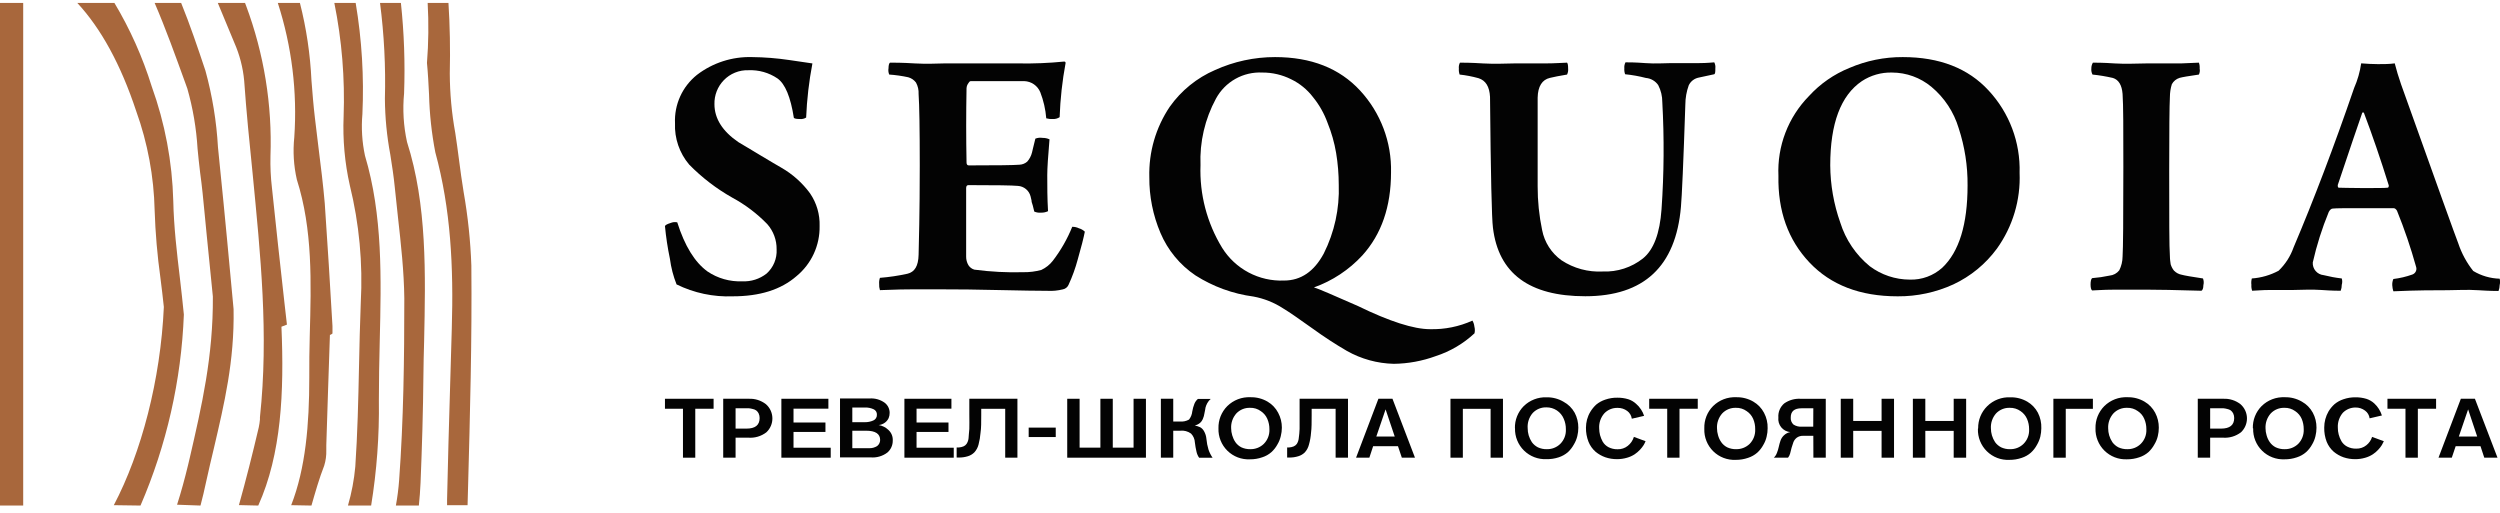
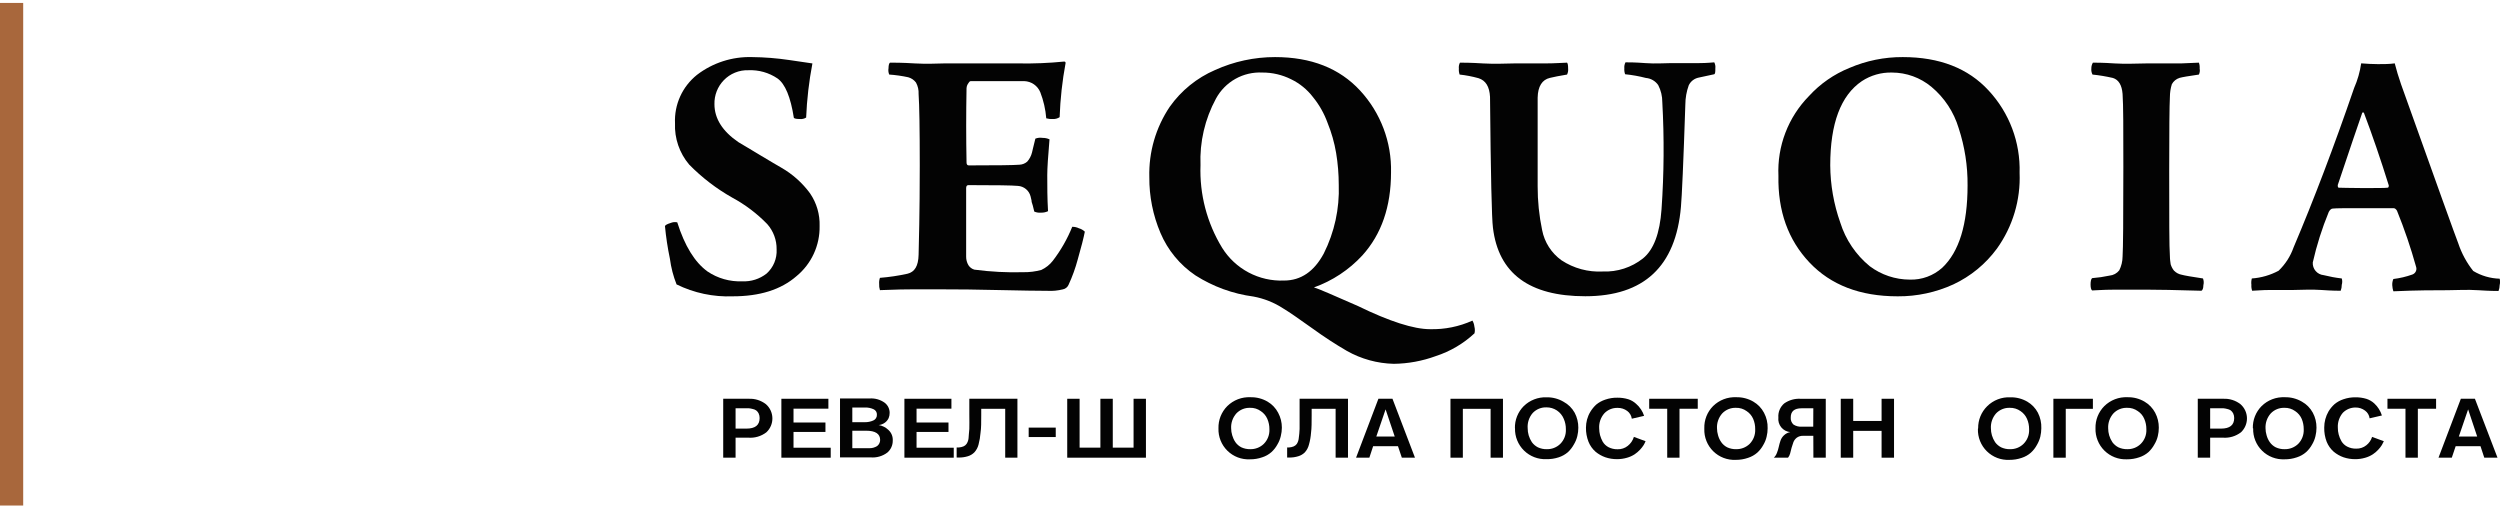
<svg xmlns="http://www.w3.org/2000/svg" width="229" height="47" viewBox="0 0 229 47" fill="none">
  <g clip-path="url(#clip0_962_5905)">
-     <path fill-rule="evenodd" clip-rule="evenodd" d="M12.869 46.309C15.261 40.773 16.608 34.841 16.842 28.814C16.736 27.71 16.608 26.605 16.481 25.493C16.198 23.127 15.921 20.754 15.872 18.41C15.78 14.828 15.112 11.284 13.896 7.913C13.065 5.239 11.919 2.674 10.482 0.271L7.082 0.271C9.242 2.601 11.056 5.888 12.479 10.187C13.527 13.103 14.096 16.169 14.165 19.267C14.232 21.341 14.41 23.409 14.696 25.464C14.809 26.35 14.916 27.235 15.008 28.12C14.71 34.785 12.947 41.486 10.425 46.274L12.869 46.309ZM18.365 46.309C18.549 45.601 18.726 44.892 18.889 44.099C19.116 43.058 19.357 42.045 19.597 41.039C20.539 36.988 21.481 33.093 21.396 28.319C20.993 23.991 20.596 19.664 20.157 15.4C20.095 14.767 20.032 14.13 19.966 13.487C19.832 11.116 19.448 8.766 18.818 6.476C18.11 4.351 17.402 2.261 16.594 0.271H14.165C15.171 2.601 16.077 5.123 16.998 7.665L17.161 8.119C17.671 9.911 17.984 11.754 18.096 13.615C18.167 14.323 18.237 15.081 18.329 15.789C18.506 17.057 18.627 18.325 18.747 19.593C18.804 20.23 18.868 20.868 18.931 21.498C19.031 22.447 19.123 23.403 19.215 24.331C19.307 25.28 19.399 26.229 19.498 27.164C19.534 32.646 18.485 37.158 17.373 41.981L17.232 42.576C16.92 43.865 16.587 45.084 16.219 46.231L18.365 46.309ZM23.656 46.309C25.78 41.592 26.035 35.911 25.78 29.927L26.283 29.735C26.213 29.091 26.135 28.453 26.064 27.816C25.667 24.274 25.278 20.733 24.909 17.192C24.796 16.233 24.751 15.267 24.775 14.302C24.943 9.603 24.182 4.917 22.537 0.512L22.445 0.271H19.951C20.461 1.485 20.967 2.7 21.467 3.919C21.953 5.022 22.257 6.196 22.367 7.396C22.565 10.229 22.855 13.112 23.146 15.959C23.854 23.29 24.626 30.621 23.811 38.221C23.808 38.289 23.808 38.357 23.811 38.426C23.789 38.664 23.754 38.9 23.705 39.134C23.132 41.585 22.529 43.972 21.885 46.267L23.656 46.309ZM28.529 46.309C28.89 45.055 29.237 43.83 29.697 42.654C29.839 42.196 29.904 41.717 29.889 41.238C29.889 41.082 29.889 40.926 29.889 40.777C29.941 39.106 29.995 37.422 30.051 35.727C30.115 34.042 30.172 32.349 30.221 30.677C30.282 30.666 30.338 30.64 30.384 30.599L30.455 30.55V29.87C30.236 26.13 30.009 22.341 29.747 18.615C29.598 16.894 29.386 15.209 29.173 13.509C29.06 12.616 28.954 11.717 28.847 10.81C28.713 9.691 28.621 8.53 28.529 7.361C28.418 4.968 28.064 2.592 27.473 0.271L25.448 0.271C26.731 4.241 27.243 8.419 26.956 12.581C26.822 13.874 26.901 15.181 27.19 16.448C28.649 21.016 28.507 25.868 28.373 30.748C28.33 32.037 28.33 33.326 28.33 34.615C28.33 38.865 27.997 42.888 26.673 46.274L28.529 46.309ZM33.996 46.309C34.513 43.127 34.75 39.907 34.705 36.684C34.705 34.892 34.74 33.093 34.783 31.301C34.924 25.486 35.066 19.72 33.43 14.252C33.164 13.003 33.085 11.721 33.196 10.449C33.352 7.044 33.145 3.632 32.58 0.271H30.625C31.317 3.694 31.602 7.186 31.475 10.676C31.388 12.79 31.578 14.907 32.042 16.972C32.906 20.489 33.245 24.115 33.047 27.731C32.969 29.686 32.927 31.641 32.885 33.588C32.821 36.669 32.75 39.736 32.545 42.746C32.436 43.953 32.21 45.146 31.872 46.309H33.996ZM38.367 46.309C38.437 45.601 38.494 44.942 38.522 44.227C38.657 40.947 38.756 37.668 38.785 34.389C38.785 33.369 38.827 32.349 38.848 31.329C38.983 25.054 39.124 18.764 37.283 13.006C36.962 11.544 36.871 10.041 37.014 8.551C37.114 5.787 37.017 3.021 36.723 0.271L34.811 0.271C35.186 3.178 35.336 6.109 35.257 9.039C35.269 10.76 35.435 12.476 35.753 14.167C35.909 15.159 36.065 16.158 36.164 17.171C36.263 18.183 36.355 18.998 36.454 19.904C36.73 22.383 37.007 24.862 37.035 27.334C37.035 32.908 36.964 38.483 36.56 43.993C36.502 44.77 36.403 45.543 36.263 46.309H38.367ZM41.079 0.271H39.174C39.276 2.1 39.255 3.934 39.11 5.76C39.202 6.702 39.252 7.687 39.301 8.664C39.345 10.441 39.537 12.21 39.875 13.955C41.292 19.14 41.554 24.452 41.384 30.089C41.27 33.56 41.193 37.101 41.079 40.6C41.037 42.321 41.001 44.042 40.952 45.764C40.952 45.934 40.952 46.104 40.952 46.274H42.829L42.871 44.751C43.055 37.973 43.24 31.152 43.176 24.324C43.097 22.065 42.86 19.814 42.468 17.588C42.312 16.597 42.163 15.605 42.043 14.621C41.943 13.806 41.823 12.992 41.703 12.177C41.377 10.384 41.209 8.567 41.2 6.745C41.252 4.521 41.212 2.363 41.079 0.271Z" fill="#A8673C" />
    <path d="M2.125 0.271H0V46.309H2.125V0.271Z" fill="#A8673C" />
    <path d="M216.525 10.307H216.391C215.961 11.535 215.21 13.75 214.138 16.951C214.138 17.064 214.138 17.149 214.209 17.192C214.457 17.192 215.194 17.227 216.426 17.227C217.658 17.227 218.48 17.227 218.707 17.192C218.777 17.192 218.813 17.121 218.813 16.986C218.062 14.578 217.299 12.352 216.525 10.307ZM206.269 25.507C207.127 25.447 207.962 25.205 208.72 24.799C209.336 24.207 209.804 23.479 210.087 22.674C211.947 18.292 213.798 13.419 215.64 8.055C215.956 7.337 216.173 6.579 216.284 5.803C216.83 5.845 217.347 5.874 217.821 5.874C218.296 5.874 218.898 5.874 219.358 5.803C219.514 6.419 219.705 7.049 219.932 7.708C223.204 16.868 224.954 21.732 225.18 22.299C225.485 23.212 225.948 24.066 226.547 24.82C227.28 25.261 228.114 25.505 228.97 25.528C229.017 25.719 229.017 25.918 228.97 26.109C228.969 26.296 228.933 26.481 228.863 26.654C228.679 26.654 228.07 26.654 227.022 26.584C225.973 26.513 225.024 26.584 224.189 26.584C223.055 26.584 221.391 26.584 219.231 26.683C219.175 26.506 219.142 26.323 219.132 26.137C219.119 25.939 219.153 25.74 219.231 25.557C219.825 25.485 220.409 25.347 220.973 25.146C221.111 25.096 221.225 24.994 221.288 24.861C221.352 24.729 221.361 24.576 221.313 24.438C220.828 22.694 220.244 20.979 219.564 19.302C219.472 19.147 219.365 19.069 219.252 19.069H216.419C214.896 19.069 213.989 19.069 213.692 19.104C213.557 19.104 213.43 19.203 213.317 19.409C212.699 20.909 212.209 22.459 211.85 24.041C211.833 24.325 211.926 24.606 212.111 24.822C212.296 25.039 212.558 25.175 212.842 25.202C213.39 25.34 213.946 25.442 214.506 25.507C214.562 25.697 214.562 25.898 214.506 26.088C214.507 26.274 214.473 26.459 214.407 26.633C214.202 26.633 213.614 26.633 212.637 26.562C211.659 26.491 210.831 26.562 210.08 26.562C209.556 26.562 208.862 26.562 207.997 26.562C207.133 26.562 206.581 26.633 206.298 26.633C206.236 26.458 206.212 26.273 206.227 26.088C206.202 25.893 206.216 25.696 206.269 25.507Z" fill="#030303" />
    <path d="M191.673 6.83C191.585 6.662 191.548 6.472 191.567 6.284C191.562 6.093 191.611 5.904 191.709 5.739C191.978 5.739 192.651 5.739 193.713 5.81C194.775 5.88 195.725 5.81 196.546 5.81C197.658 5.81 198.728 5.81 199.748 5.81L201.419 5.739C201.481 5.913 201.505 6.099 201.49 6.284C201.527 6.469 201.502 6.661 201.419 6.83C200.463 6.964 199.875 7.07 199.648 7.134C199.345 7.227 199.09 7.436 198.94 7.715C198.824 8.091 198.765 8.483 198.763 8.876C198.721 9.646 198.699 11.884 198.699 15.591C198.699 19.996 198.699 22.624 198.763 23.46C198.763 23.779 198.813 24.034 198.834 24.211C198.897 24.422 199 24.619 199.138 24.791C199.329 24.988 199.577 25.119 199.847 25.167C200.102 25.238 200.746 25.351 201.794 25.507C201.87 25.703 201.882 25.919 201.83 26.123C201.83 26.42 201.745 26.59 201.653 26.633C199.273 26.562 197.644 26.534 196.78 26.534C195.76 26.534 194.712 26.534 193.649 26.534C192.587 26.534 191.928 26.605 191.638 26.605C191.546 26.534 191.496 26.357 191.496 26.059C191.496 25.762 191.546 25.549 191.638 25.478C192.176 25.436 192.711 25.358 193.238 25.245C193.411 25.229 193.579 25.178 193.731 25.095C193.883 25.012 194.017 24.899 194.124 24.763C194.32 24.372 194.424 23.94 194.428 23.502C194.478 22.794 194.499 20.039 194.499 15.286C194.499 11.837 194.499 9.62 194.428 8.607C194.365 7.793 194.067 7.304 193.543 7.141C192.927 6.999 192.302 6.894 191.673 6.83Z" fill="#030303" />
    <path d="M174.945 25.613C176.038 25.645 177.101 25.254 177.913 24.522C179.457 23.063 180.229 20.551 180.229 16.986C180.246 15.204 179.971 13.431 179.414 11.738C178.972 10.26 178.105 8.944 176.921 7.956C175.905 7.11 174.624 6.646 173.302 6.645C172.325 6.62 171.363 6.895 170.547 7.431C168.615 8.739 167.65 11.31 167.65 15.145C167.662 16.933 167.973 18.707 168.571 20.393C169.06 21.956 169.996 23.341 171.262 24.38C172.324 25.178 173.616 25.611 174.945 25.613ZM173.819 27.143C170.391 27.143 167.699 26.109 165.745 24.041C163.79 21.972 162.843 19.326 162.904 16.101C162.844 14.758 163.061 13.418 163.541 12.163C164.021 10.908 164.754 9.765 165.695 8.805C166.725 7.676 167.996 6.793 169.413 6.22C170.955 5.559 172.616 5.221 174.293 5.229C177.66 5.229 180.283 6.251 182.162 8.295C184.059 10.338 185.076 13.045 184.995 15.832C185.097 18.315 184.364 20.762 182.913 22.78C181.878 24.187 180.507 25.312 178.926 26.052C177.332 26.781 175.599 27.153 173.847 27.143H173.819Z" fill="#030303" />
    <path d="M133.703 6.83C133.641 6.655 133.617 6.469 133.632 6.284C133.609 6.097 133.644 5.906 133.731 5.739C134.007 5.739 134.723 5.739 135.856 5.81C136.989 5.88 137.981 5.81 138.654 5.81C139.326 5.81 140.304 5.81 141.416 5.81C142.528 5.81 143.243 5.739 143.541 5.739C143.611 5.81 143.64 5.987 143.64 6.284C143.66 6.472 143.626 6.661 143.541 6.83C142.832 6.943 142.337 7.049 141.975 7.134C141.267 7.297 140.87 7.899 140.849 8.947C140.849 9.762 140.849 10.697 140.849 11.738V14.939C140.849 16.03 140.849 16.753 140.849 17.064C140.845 18.413 140.983 19.759 141.26 21.08C141.476 22.193 142.109 23.181 143.031 23.842C144.149 24.58 145.475 24.94 146.813 24.869C148.144 24.923 149.451 24.499 150.496 23.672C151.473 22.879 152.04 21.38 152.196 19.175C152.424 15.907 152.448 12.629 152.267 9.358C152.271 8.814 152.142 8.276 151.891 7.793C151.763 7.608 151.596 7.453 151.401 7.341C151.207 7.228 150.989 7.16 150.765 7.141C150.14 6.979 149.503 6.865 148.86 6.801C148.798 6.626 148.774 6.441 148.789 6.256C148.77 6.068 148.807 5.878 148.895 5.71C149.186 5.71 149.802 5.71 150.73 5.781C151.657 5.852 152.472 5.781 153.081 5.781C153.945 5.781 154.788 5.781 155.61 5.781C156.431 5.781 156.927 5.71 157.026 5.71C157.114 5.878 157.148 6.068 157.125 6.256C157.125 6.553 157.125 6.737 157.026 6.801L155.61 7.106C155.411 7.144 155.225 7.227 155.065 7.35C154.905 7.473 154.776 7.632 154.689 7.814C154.484 8.382 154.379 8.981 154.377 9.585C154.2 14.904 154.059 18.027 153.974 18.955C153.501 24.409 150.581 27.136 145.212 27.136C140.08 27.136 137.261 25.046 136.755 20.868C136.642 20.027 136.552 16.028 136.486 8.869C136.437 7.934 136.09 7.368 135.431 7.162C134.865 7.004 134.287 6.893 133.703 6.83Z" fill="#030303" />
    <path d="M115.633 6.645C114.771 6.601 113.915 6.802 113.163 7.224C112.411 7.647 111.794 8.274 111.383 9.032C110.369 10.9 109.88 13.007 109.966 15.13C109.868 17.794 110.558 20.428 111.949 22.702C112.545 23.657 113.383 24.437 114.379 24.964C115.374 25.49 116.491 25.743 117.616 25.698C119.16 25.698 120.376 24.869 121.263 23.212C122.237 21.267 122.707 19.11 122.63 16.936C122.63 15.956 122.549 14.978 122.389 14.011C122.229 13.064 121.966 12.138 121.603 11.249C121.295 10.396 120.845 9.601 120.272 8.897C119.742 8.202 119.055 7.641 118.267 7.261C117.45 6.851 116.547 6.64 115.633 6.645ZM135.061 30.535C134.046 31.479 132.837 32.19 131.519 32.618C130.285 33.071 128.981 33.311 127.666 33.326C126.16 33.29 124.686 32.884 123.374 32.143C122.294 31.514 121.247 30.831 120.236 30.096C118.919 29.152 118.022 28.538 117.545 28.255C116.717 27.714 115.79 27.344 114.818 27.164C112.924 26.913 111.109 26.251 109.499 25.223C108.078 24.264 106.966 22.913 106.297 21.335C105.612 19.72 105.265 17.982 105.278 16.228C105.215 13.937 105.869 11.684 107.147 9.783C108.196 8.298 109.635 7.131 111.305 6.411C113.03 5.631 114.901 5.228 116.794 5.229C120.099 5.229 122.696 6.251 124.585 8.295C126.468 10.332 127.484 13.023 127.418 15.796C127.418 18.927 126.542 21.46 124.791 23.396C123.571 24.717 122.05 25.723 120.357 26.328C120.768 26.441 122.113 27.036 124.38 28.028C127.288 29.445 129.493 30.153 130.995 30.153C132.332 30.187 133.658 29.918 134.876 29.367C134.973 29.534 135.034 29.72 135.053 29.912C135.109 30.12 135.112 30.34 135.061 30.549V30.535Z" fill="#030303" />
    <path d="M81.452 6.829C81.375 6.646 81.353 6.444 81.388 6.248C81.388 5.958 81.452 5.788 81.523 5.738C81.884 5.738 82.649 5.738 83.804 5.809C84.958 5.88 85.85 5.809 86.467 5.809H93.28C94.68 5.835 96.08 5.778 97.473 5.639C97.492 5.637 97.51 5.639 97.528 5.645C97.545 5.651 97.561 5.66 97.574 5.673C97.587 5.686 97.597 5.702 97.602 5.72C97.608 5.737 97.61 5.755 97.608 5.774C97.304 7.411 97.121 9.068 97.063 10.732C96.883 10.853 96.669 10.912 96.453 10.902C96.246 10.916 96.037 10.894 95.837 10.838C95.772 10.02 95.588 9.216 95.292 8.451C95.172 8.158 94.97 7.905 94.71 7.724C94.449 7.543 94.142 7.442 93.826 7.431C93.415 7.431 92.558 7.431 91.233 7.431C89.909 7.431 89.172 7.431 88.917 7.431C88.825 7.431 88.74 7.544 88.648 7.7C88.581 7.809 88.542 7.933 88.535 8.061C88.492 10.38 88.492 12.653 88.535 14.882C88.535 15.059 88.606 15.151 88.74 15.151C91.333 15.151 92.879 15.13 93.379 15.088C93.64 15.078 93.889 14.98 94.088 14.811C94.304 14.569 94.457 14.277 94.534 13.961C94.534 13.891 94.662 13.473 94.839 12.701C95.045 12.618 95.271 12.594 95.49 12.63C95.712 12.626 95.933 12.671 96.135 12.764C96 14.337 95.929 15.428 95.929 16.037C95.929 17.064 95.929 18.162 96 19.344C95.799 19.441 95.578 19.487 95.356 19.479C95.145 19.499 94.933 19.465 94.739 19.38C94.69 19.174 94.647 18.99 94.605 18.834L94.499 18.494C94.499 18.413 94.487 18.331 94.463 18.253L94.399 17.984C94.332 17.722 94.183 17.489 93.975 17.317C93.766 17.145 93.508 17.044 93.238 17.028C92.742 16.979 91.226 16.957 88.705 16.957C88.57 16.957 88.499 17.049 88.499 17.234V23.502C88.495 23.778 88.566 24.05 88.705 24.288C88.83 24.487 89.024 24.634 89.25 24.699C90.741 24.897 92.245 24.976 93.748 24.933C94.3 24.941 94.851 24.872 95.384 24.727C95.801 24.533 96.165 24.241 96.446 23.877C97.173 22.927 97.769 21.884 98.217 20.775C98.428 20.771 98.637 20.817 98.826 20.91C99.031 20.967 99.218 21.074 99.371 21.221C99.258 21.788 99.046 22.638 98.727 23.743C98.513 24.55 98.228 25.337 97.877 26.094C97.831 26.2 97.76 26.292 97.669 26.363C97.579 26.435 97.473 26.484 97.36 26.505C96.897 26.621 96.42 26.667 95.944 26.64C95.061 26.64 93.573 26.616 91.481 26.569C89.39 26.521 87.718 26.5 86.467 26.505C85.808 26.505 84.802 26.505 83.435 26.505C82.068 26.505 81.155 26.576 80.602 26.576C80.543 26.388 80.519 26.191 80.531 25.995C80.517 25.81 80.541 25.625 80.602 25.45C81.45 25.383 82.293 25.258 83.124 25.074C83.782 24.918 84.122 24.366 84.144 23.339C84.165 22.312 84.25 19.613 84.25 15.158C84.25 11.815 84.214 9.634 84.144 8.614C84.163 8.247 84.08 7.881 83.903 7.559C83.726 7.324 83.477 7.155 83.195 7.077C82.62 6.953 82.038 6.87 81.452 6.829Z" fill="#030303" />
    <path d="M62.036 20.365C62.716 22.518 63.637 24.017 64.799 24.862C65.739 25.499 66.859 25.816 67.993 25.769C68.795 25.808 69.585 25.556 70.217 25.061C70.527 24.784 70.771 24.441 70.93 24.057C71.089 23.673 71.16 23.259 71.138 22.844C71.151 21.992 70.845 21.166 70.281 20.528C69.344 19.561 68.264 18.745 67.079 18.105C65.626 17.286 64.295 16.265 63.127 15.074C62.236 14.021 61.773 12.671 61.831 11.292C61.792 10.446 61.955 9.604 62.304 8.833C62.654 8.063 63.181 7.386 63.842 6.858C65.286 5.751 67.067 5.176 68.885 5.229C70.026 5.241 71.164 5.331 72.292 5.498L74.417 5.81C74.104 7.446 73.912 9.103 73.843 10.768C73.671 10.877 73.466 10.925 73.263 10.902C72.965 10.902 72.781 10.867 72.717 10.796C72.42 8.891 71.924 7.687 71.216 7.184C70.433 6.655 69.502 6.392 68.559 6.433C68.138 6.418 67.719 6.493 67.328 6.652C66.938 6.81 66.585 7.049 66.293 7.354C66.014 7.643 65.795 7.985 65.65 8.359C65.504 8.734 65.433 9.133 65.443 9.535C65.443 10.853 66.17 12.012 67.625 13.013C68.149 13.332 68.829 13.721 69.671 14.238C70.514 14.755 71.166 15.117 71.577 15.364C72.608 15.956 73.503 16.757 74.204 17.716C74.804 18.595 75.109 19.641 75.076 20.705C75.092 21.582 74.909 22.451 74.541 23.247C74.173 24.043 73.629 24.746 72.951 25.302C71.534 26.534 69.594 27.143 67.122 27.143C65.341 27.213 63.572 26.838 61.973 26.052C61.673 25.297 61.469 24.507 61.364 23.701C61.156 22.711 61.005 21.711 60.91 20.705C60.953 20.61 61.123 20.518 61.42 20.428C61.614 20.344 61.829 20.322 62.036 20.365Z" fill="#030303" />
-     <path d="M65.365 37.441H63.687V41.924H62.56V37.441H60.91V36.527H65.365V37.441Z" fill="#030303" />
    <path d="M67.379 37.391V39.261H68.371C69.178 39.261 69.582 38.942 69.582 38.291C69.583 38.144 69.552 37.999 69.49 37.866C69.438 37.76 69.363 37.668 69.27 37.596C69.173 37.529 69.062 37.483 68.945 37.462C68.831 37.431 68.715 37.409 68.598 37.398H67.379V37.391ZM66.246 36.527H68.598C69.156 36.504 69.704 36.677 70.149 37.016C70.334 37.175 70.483 37.371 70.587 37.592C70.69 37.813 70.746 38.053 70.751 38.297C70.756 38.541 70.709 38.783 70.614 39.008C70.519 39.233 70.377 39.435 70.198 39.601C69.723 39.964 69.13 40.138 68.534 40.09H67.379V41.924H66.246V36.527Z" fill="#030303" />
    <path d="M76.093 41.924H71.574V36.527H75.88V37.434H72.686V38.702H75.611V39.566H72.686V41.011H76.093V41.924Z" fill="#030303" />
    <path d="M78.072 39.453V41.053H79.566C79.846 41.075 80.125 41.002 80.359 40.848C80.441 40.782 80.506 40.699 80.551 40.605C80.597 40.51 80.621 40.407 80.621 40.303C80.621 39.736 80.189 39.453 79.332 39.453H78.072ZM78.072 37.328V38.673H79.212C79.48 38.679 79.746 38.626 79.991 38.518C80.094 38.475 80.181 38.402 80.24 38.308C80.3 38.215 80.329 38.105 80.324 37.993C80.332 37.884 80.304 37.775 80.246 37.682C80.187 37.589 80.1 37.517 79.998 37.476C79.762 37.371 79.505 37.321 79.247 37.328H78.072ZM76.945 36.499H79.658C80.144 36.466 80.627 36.601 81.025 36.882C81.171 36.991 81.29 37.133 81.371 37.297C81.452 37.461 81.494 37.641 81.492 37.824C81.493 37.986 81.462 38.148 81.4 38.298C81.324 38.46 81.21 38.601 81.067 38.709C80.898 38.836 80.697 38.915 80.487 38.935C80.823 38.99 81.134 39.146 81.379 39.382C81.515 39.506 81.621 39.658 81.69 39.829C81.758 39.999 81.788 40.183 81.776 40.366C81.778 40.572 81.735 40.775 81.651 40.962C81.566 41.149 81.442 41.315 81.287 41.45C80.844 41.787 80.29 41.946 79.736 41.896H76.945V36.499Z" fill="#030303" />
    <path d="M87.363 41.924H82.844V36.527H87.15V37.434H83.956V38.702H86.881V39.566H83.956V41.011H87.363V41.924Z" fill="#030303" />
    <path d="M93.196 36.527V41.924H92.077V37.448H89.881V38.043C89.881 38.681 89.881 39.219 89.817 39.637C89.79 40.005 89.728 40.37 89.633 40.727C89.566 40.991 89.434 41.234 89.251 41.436C89.087 41.6 88.885 41.722 88.663 41.79C88.386 41.876 88.096 41.916 87.806 41.91H87.629V40.989H87.827C87.973 40.979 88.117 40.945 88.252 40.89C88.366 40.843 88.464 40.764 88.535 40.664C88.638 40.509 88.701 40.331 88.72 40.147C88.72 39.906 88.776 39.63 88.79 39.297C88.805 38.964 88.79 38.525 88.79 37.965V36.527H93.196Z" fill="#030303" />
    <path d="M96.706 39.169H94.227V40.033H96.706V39.169Z" fill="#030303" />
    <path d="M97.758 36.527H98.891V41.004H100.796V36.527H101.93V41.004H103.835V36.527H104.968V41.924H97.758V36.527Z" fill="#030303" />
-     <path d="M107.469 41.924H106.336V36.527H107.469V38.61H108.071C108.364 38.64 108.658 38.578 108.914 38.433C109.083 38.218 109.186 37.96 109.212 37.689C109.253 37.447 109.32 37.209 109.41 36.981C109.48 36.811 109.589 36.661 109.729 36.541H110.904C110.774 36.65 110.666 36.782 110.586 36.931C110.511 37.067 110.453 37.212 110.416 37.363C110.416 37.483 110.359 37.639 110.331 37.838C110.305 38.028 110.252 38.214 110.175 38.39C110.12 38.523 110.035 38.642 109.927 38.737C109.851 38.799 109.768 38.851 109.679 38.893C109.603 38.932 109.522 38.961 109.438 38.978C109.609 39.009 109.776 39.061 109.934 39.134C110.084 39.218 110.206 39.344 110.288 39.495C110.412 39.712 110.487 39.954 110.508 40.203C110.538 40.537 110.602 40.867 110.699 41.188C110.79 41.452 110.916 41.702 111.074 41.931H109.842C109.727 41.767 109.645 41.582 109.601 41.386C109.535 41.106 109.485 40.822 109.452 40.536C109.439 40.228 109.313 39.936 109.098 39.715C108.812 39.506 108.458 39.413 108.107 39.453H107.469V41.924Z" fill="#030303" />
    <path d="M112.772 39.226C112.774 39.447 112.807 39.666 112.872 39.877C112.935 40.099 113.033 40.31 113.162 40.501C113.302 40.701 113.49 40.864 113.707 40.975C113.963 41.092 114.241 41.15 114.522 41.145C114.75 41.15 114.977 41.11 115.19 41.028C115.402 40.945 115.597 40.821 115.761 40.663C115.937 40.486 116.074 40.275 116.163 40.042C116.252 39.809 116.291 39.56 116.278 39.311C116.281 38.987 116.216 38.666 116.087 38.369C115.961 38.08 115.755 37.834 115.492 37.66C115.207 37.452 114.861 37.344 114.508 37.356C114.275 37.348 114.042 37.389 113.826 37.477C113.61 37.565 113.415 37.697 113.254 37.866C112.922 38.239 112.749 38.727 112.772 39.226ZM111.611 39.226C111.602 38.851 111.669 38.478 111.807 38.13C111.946 37.782 112.154 37.466 112.418 37.2C112.697 36.925 113.03 36.71 113.395 36.57C113.761 36.43 114.152 36.367 114.543 36.386C115.092 36.373 115.634 36.513 116.108 36.789C116.521 37.031 116.858 37.385 117.079 37.809C117.305 38.229 117.422 38.699 117.419 39.176C117.417 39.437 117.384 39.696 117.32 39.948C117.258 40.215 117.156 40.471 117.015 40.706C116.872 40.972 116.685 41.211 116.462 41.414C116.218 41.629 115.931 41.791 115.62 41.889C115.258 42.015 114.877 42.078 114.493 42.073C114.114 42.092 113.735 42.032 113.38 41.897C113.025 41.762 112.702 41.554 112.431 41.288C112.16 41.022 111.948 40.703 111.806 40.35C111.665 39.997 111.599 39.619 111.611 39.24V39.226Z" fill="#030303" />
    <path d="M123.476 36.527V41.924H122.343V37.448H120.148V38.043C120.148 38.681 120.148 39.219 120.091 39.637C120.065 40.006 120.001 40.371 119.9 40.727C119.834 40.991 119.705 41.234 119.524 41.436C119.358 41.601 119.154 41.723 118.929 41.79C118.652 41.877 118.363 41.917 118.072 41.91H117.902V40.989H118.072C118.221 40.979 118.366 40.946 118.504 40.89C118.617 40.841 118.715 40.763 118.788 40.664C118.887 40.508 118.948 40.331 118.965 40.147C119.006 39.865 119.032 39.581 119.043 39.297C119.043 38.964 119.043 38.525 119.043 37.965V36.527H123.476Z" fill="#030303" />
    <path d="M127.756 39.984L126.92 37.498L126.071 39.984H127.756ZM129.612 41.924H128.408L128.054 40.869H125.78L125.433 41.924H124.215L126.262 36.527H127.551L129.612 41.924Z" fill="#030303" />
    <path d="M132.863 36.527H137.672V41.924H136.539V37.448H133.997V41.924H132.863V36.527Z" fill="#030303" />
    <path d="M139.935 39.226C139.934 39.447 139.965 39.666 140.027 39.878C140.093 40.098 140.191 40.308 140.318 40.501C140.462 40.7 140.652 40.862 140.87 40.975C141.125 41.093 141.404 41.152 141.685 41.145C141.912 41.151 142.138 41.112 142.349 41.029C142.561 40.946 142.754 40.822 142.917 40.664C143.094 40.488 143.232 40.276 143.321 40.043C143.41 39.81 143.448 39.56 143.434 39.311C143.437 38.987 143.372 38.666 143.243 38.369C143.115 38.054 142.895 37.785 142.612 37.597C142.329 37.409 141.996 37.31 141.656 37.314C141.423 37.306 141.191 37.347 140.975 37.435C140.759 37.523 140.564 37.655 140.403 37.824C140.235 38.015 140.108 38.237 140.028 38.478C139.948 38.719 139.916 38.973 139.935 39.226ZM138.766 39.226C138.757 38.851 138.824 38.479 138.963 38.131C139.102 37.782 139.31 37.466 139.574 37.2C139.848 36.932 140.174 36.721 140.532 36.583C140.89 36.444 141.273 36.379 141.656 36.393C142.203 36.381 142.742 36.52 143.214 36.797C143.647 37.029 144.003 37.38 144.241 37.809C144.463 38.231 144.578 38.7 144.574 39.176C144.575 39.437 144.544 39.696 144.482 39.948C144.418 40.216 144.313 40.471 144.171 40.706C144.027 40.97 143.843 41.209 143.625 41.415C143.378 41.627 143.092 41.788 142.782 41.889C142.419 42.009 142.039 42.067 141.656 42.059C141.277 42.076 140.899 42.014 140.545 41.878C140.191 41.743 139.869 41.535 139.599 41.27C139.328 41.004 139.115 40.685 138.973 40.334C138.831 39.982 138.763 39.605 138.774 39.226H138.766Z" fill="#030303" />
    <path d="M149.665 40.019L150.735 40.415C150.684 40.537 150.625 40.656 150.558 40.769C150.462 40.918 150.353 41.058 150.232 41.187C150.084 41.347 149.917 41.49 149.736 41.612C149.518 41.754 149.279 41.862 149.028 41.931C148.729 42.018 148.419 42.061 148.107 42.058C147.748 42.061 147.392 42.003 147.052 41.888C146.724 41.773 146.419 41.601 146.152 41.379C145.87 41.13 145.649 40.82 145.508 40.472C145.346 40.057 145.266 39.614 145.274 39.169C145.276 38.918 145.309 38.668 145.373 38.425C145.441 38.176 145.543 37.937 145.678 37.717C145.825 37.473 146.007 37.251 146.216 37.058C146.462 36.857 146.743 36.703 147.045 36.605C147.4 36.482 147.774 36.422 148.15 36.428C148.488 36.424 148.824 36.472 149.148 36.569C149.411 36.654 149.652 36.794 149.856 36.98C150.034 37.132 150.19 37.308 150.317 37.504C150.438 37.686 150.533 37.884 150.6 38.092L149.474 38.354C149.455 38.214 149.408 38.08 149.336 37.958C149.265 37.836 149.169 37.73 149.056 37.646C148.803 37.456 148.494 37.356 148.178 37.362C147.95 37.355 147.722 37.395 147.511 37.482C147.3 37.569 147.109 37.699 146.953 37.865C146.622 38.244 146.454 38.738 146.485 39.239C146.487 39.447 146.513 39.654 146.563 39.856C146.622 40.067 146.705 40.272 146.811 40.465C146.938 40.674 147.119 40.846 147.335 40.961C147.593 41.093 147.881 41.159 148.171 41.152C148.51 41.163 148.841 41.053 149.106 40.84C149.372 40.63 149.567 40.343 149.665 40.019Z" fill="#030303" />
    <path d="M155.514 37.441H153.843V41.924H152.717V37.441H151.066V36.527H155.514V37.441Z" fill="#030303" />
    <path d="M157.276 39.226C157.277 39.447 157.311 39.666 157.375 39.877C157.435 40.1 157.534 40.311 157.666 40.501C157.806 40.701 157.993 40.864 158.211 40.975C158.466 41.093 158.745 41.151 159.026 41.145C159.254 41.15 159.481 41.11 159.693 41.028C159.906 40.945 160.1 40.821 160.265 40.663C160.439 40.486 160.575 40.274 160.663 40.041C160.75 39.808 160.789 39.559 160.775 39.311C160.781 38.987 160.718 38.666 160.591 38.369C160.465 38.08 160.259 37.834 159.996 37.66C159.711 37.453 159.364 37.346 159.012 37.356C158.778 37.348 158.546 37.389 158.33 37.477C158.114 37.565 157.919 37.697 157.758 37.866C157.426 38.239 157.253 38.727 157.276 39.226ZM156.115 39.226C156.104 38.852 156.17 38.479 156.307 38.131C156.445 37.783 156.652 37.466 156.915 37.2C157.194 36.925 157.526 36.71 157.892 36.57C158.258 36.43 158.649 36.367 159.04 36.386C159.589 36.373 160.131 36.513 160.605 36.789C161.021 37.03 161.36 37.384 161.583 37.809C161.815 38.244 161.93 38.733 161.915 39.226C161.916 39.486 161.885 39.745 161.823 39.998C161.762 40.265 161.659 40.52 161.519 40.755C161.376 41.021 161.189 41.261 160.966 41.464C160.72 41.677 160.434 41.839 160.124 41.938C159.759 42.065 159.376 42.127 158.99 42.123C158.612 42.14 158.233 42.08 157.879 41.944C157.525 41.809 157.203 41.601 156.933 41.335C156.663 41.069 156.451 40.75 156.31 40.398C156.169 40.046 156.103 39.668 156.115 39.289V39.226Z" fill="#030303" />
    <path d="M166.1 37.399H165.023C164.364 37.399 164.032 37.675 164.032 38.234C164.02 38.356 164.037 38.479 164.082 38.594C164.126 38.708 164.196 38.81 164.287 38.893C164.517 39.038 164.787 39.105 165.059 39.084H166.093L166.1 37.399ZM166.1 39.92H165.158C164.959 39.913 164.763 39.971 164.598 40.083C164.456 40.188 164.346 40.33 164.279 40.494C164.216 40.664 164.159 40.834 164.11 41.011C164.06 41.188 164.025 41.365 163.975 41.542C163.938 41.681 163.873 41.811 163.784 41.925H162.48C162.609 41.806 162.706 41.657 162.764 41.492C162.837 41.314 162.893 41.129 162.934 40.94C162.974 40.748 163.026 40.559 163.09 40.373C163.153 40.184 163.262 40.014 163.408 39.878C163.568 39.723 163.77 39.619 163.989 39.58C163.829 39.566 163.673 39.52 163.531 39.445C163.388 39.369 163.263 39.266 163.161 39.141C163.059 39.017 162.984 38.873 162.938 38.718C162.893 38.563 162.88 38.401 162.898 38.242C162.88 37.999 162.919 37.756 163.013 37.532C163.106 37.308 163.251 37.109 163.437 36.952C163.873 36.648 164.399 36.498 164.931 36.528H167.24V41.925H166.107L166.1 39.92Z" fill="#030303" />
    <path d="M173.493 41.924H172.353V39.467H169.754V41.924H168.613V36.527H169.754V38.56H172.353V36.527H173.493V41.924Z" fill="#030303" />
-     <path d="M180.099 41.924H178.958V39.467H176.359V41.924H175.219V36.527H176.359V38.56H178.958V36.527H180.099V41.924Z" fill="#030303" />
    <path d="M182.367 39.226C182.366 39.446 182.397 39.666 182.459 39.877C182.525 40.098 182.623 40.308 182.75 40.501C182.894 40.7 183.084 40.862 183.302 40.975C183.557 41.093 183.836 41.152 184.117 41.145C184.344 41.151 184.57 41.111 184.781 41.029C184.993 40.946 185.186 40.822 185.349 40.664C185.526 40.488 185.664 40.276 185.753 40.043C185.842 39.81 185.88 39.56 185.866 39.311C185.869 38.987 185.804 38.666 185.675 38.369C185.55 38.082 185.346 37.837 185.087 37.661C184.799 37.453 184.45 37.346 184.095 37.356C183.862 37.348 183.63 37.389 183.414 37.477C183.198 37.565 183.003 37.698 182.842 37.866C182.512 38.24 182.341 38.728 182.367 39.226ZM181.198 39.226C181.193 38.851 181.264 38.479 181.406 38.132C181.549 37.785 181.76 37.47 182.027 37.207C182.306 36.932 182.638 36.718 183.004 36.577C183.37 36.437 183.761 36.374 184.152 36.393C184.699 36.381 185.238 36.521 185.71 36.797C186.119 37.038 186.452 37.389 186.673 37.809C186.896 38.247 187.003 38.735 186.985 39.226C186.982 39.486 186.952 39.745 186.893 39.998C186.826 40.264 186.721 40.52 186.581 40.756C186.439 41.021 186.252 41.261 186.029 41.464C185.786 41.678 185.501 41.839 185.193 41.939C184.829 42.065 184.445 42.127 184.06 42.123C183.681 42.142 183.301 42.081 182.947 41.947C182.592 41.811 182.268 41.604 181.998 41.338C181.727 41.072 181.514 40.752 181.373 40.4C181.232 40.047 181.165 39.669 181.177 39.29L181.198 39.226Z" fill="#030303" />
    <path d="M188.09 36.527H191.709V37.448H189.223V41.924H188.09V36.527Z" fill="#030303" />
    <path d="M193.108 39.226C193.107 39.446 193.138 39.666 193.2 39.877C193.266 40.098 193.364 40.308 193.491 40.501C193.636 40.699 193.825 40.862 194.043 40.975C194.298 41.093 194.577 41.151 194.858 41.145C195.085 41.151 195.311 41.111 195.522 41.029C195.734 40.946 195.927 40.822 196.09 40.663C196.267 40.487 196.405 40.276 196.494 40.043C196.583 39.809 196.622 39.56 196.607 39.311C196.61 38.987 196.545 38.666 196.416 38.369C196.295 38.079 196.091 37.832 195.828 37.66C195.543 37.453 195.196 37.346 194.844 37.356C194.61 37.348 194.378 37.389 194.162 37.477C193.946 37.565 193.751 37.697 193.59 37.866C193.258 38.239 193.085 38.727 193.108 39.226ZM191.947 39.226C191.938 38.851 192.004 38.478 192.143 38.13C192.282 37.782 192.49 37.466 192.754 37.2C193.033 36.925 193.365 36.71 193.731 36.57C194.097 36.43 194.488 36.367 194.879 36.386C195.426 36.373 195.965 36.513 196.437 36.789C196.852 37.031 197.191 37.384 197.415 37.809C197.636 38.23 197.751 38.7 197.747 39.176C197.748 39.436 197.717 39.696 197.655 39.948C197.592 40.215 197.486 40.471 197.344 40.706C197.201 40.969 197.017 41.209 196.798 41.414C196.552 41.628 196.266 41.789 195.956 41.889C195.591 42.015 195.208 42.077 194.822 42.073C194.443 42.089 194.064 42.026 193.71 41.889C193.356 41.752 193.034 41.543 192.764 41.276C192.494 41.009 192.282 40.689 192.142 40.336C192.001 39.983 191.935 39.605 191.947 39.226Z" fill="#030303" />
    <path d="M202.45 37.391V39.261H203.441C204.249 39.261 204.652 38.942 204.652 38.291C204.654 38.144 204.622 37.999 204.56 37.866C204.506 37.762 204.432 37.67 204.341 37.596C204.243 37.529 204.132 37.483 204.015 37.462C203.901 37.431 203.785 37.409 203.668 37.398H202.45V37.391ZM201.316 36.527H203.668C204.226 36.504 204.775 36.677 205.219 37.016C205.404 37.175 205.553 37.371 205.657 37.592C205.761 37.813 205.817 38.053 205.822 38.297C205.826 38.541 205.779 38.783 205.684 39.008C205.589 39.233 205.447 39.435 205.269 39.601C204.793 39.964 204.2 40.138 203.604 40.09H202.45V41.924H201.316V36.527Z" fill="#030303" />
    <path d="M207.522 39.226C207.523 39.447 207.557 39.666 207.621 39.877C207.681 40.1 207.779 40.311 207.912 40.501C208.052 40.701 208.239 40.864 208.457 40.975C208.712 41.093 208.991 41.151 209.271 41.145C209.5 41.15 209.726 41.11 209.939 41.028C210.152 40.945 210.346 40.821 210.511 40.663C210.685 40.486 210.821 40.274 210.908 40.041C210.996 39.808 211.035 39.559 211.021 39.311C211.023 38.987 210.96 38.667 210.837 38.369C210.711 38.08 210.504 37.834 210.242 37.66C209.956 37.453 209.61 37.346 209.257 37.356C209.024 37.348 208.792 37.389 208.576 37.477C208.36 37.565 208.165 37.697 208.004 37.866C207.672 38.239 207.499 38.727 207.522 39.226ZM206.36 39.226C206.35 38.852 206.416 38.479 206.553 38.131C206.691 37.783 206.897 37.466 207.161 37.2C207.439 36.925 207.772 36.71 208.138 36.57C208.504 36.43 208.894 36.367 209.286 36.386C209.835 36.373 210.376 36.513 210.851 36.789C211.277 37.026 211.626 37.38 211.857 37.809C212.081 38.23 212.195 38.7 212.19 39.176C212.19 39.436 212.16 39.696 212.097 39.948C212.036 40.215 211.934 40.471 211.793 40.706C211.65 40.972 211.463 41.211 211.24 41.414C210.995 41.628 210.708 41.789 210.398 41.889C210.033 42.015 209.65 42.078 209.264 42.073C208.886 42.091 208.507 42.03 208.153 41.894C207.799 41.759 207.477 41.552 207.207 41.285C206.937 41.019 206.725 40.7 206.584 40.348C206.443 39.996 206.377 39.619 206.389 39.24L206.36 39.226Z" fill="#030303" />
    <path d="M217.284 40.019L218.36 40.416C218.303 40.536 218.247 40.65 218.176 40.77C218.082 40.92 217.973 41.06 217.85 41.188C217.704 41.35 217.537 41.493 217.354 41.613C217.136 41.755 216.897 41.862 216.646 41.932C216.347 42.019 216.037 42.062 215.725 42.059C215.367 42.061 215.01 42.003 214.67 41.889C214.342 41.774 214.038 41.601 213.77 41.379C213.488 41.131 213.267 40.821 213.126 40.473C212.966 40.057 212.889 39.614 212.899 39.169C212.897 38.647 213.034 38.134 213.296 37.682C213.444 37.437 213.628 37.215 213.841 37.023C214.084 36.821 214.362 36.667 214.663 36.57C215.018 36.447 215.392 36.387 215.768 36.393C216.106 36.389 216.443 36.437 216.766 36.535C217.029 36.62 217.27 36.76 217.475 36.945C217.804 37.248 218.048 37.631 218.183 38.057L217.057 38.319C217.039 38.179 216.993 38.044 216.921 37.922C216.849 37.8 216.753 37.694 216.639 37.611C216.386 37.421 216.077 37.322 215.761 37.328C215.546 37.327 215.333 37.37 215.135 37.452C214.937 37.535 214.757 37.657 214.606 37.809C214.281 38.191 214.116 38.683 214.146 39.184C214.144 39.392 214.17 39.599 214.224 39.8C214.28 40.013 214.363 40.217 214.472 40.409C214.597 40.62 214.778 40.791 214.996 40.905C215.251 41.037 215.537 41.103 215.824 41.096C216.163 41.107 216.495 40.997 216.759 40.784C217.008 40.588 217.19 40.322 217.284 40.019Z" fill="#030303" />
    <path d="M223.146 37.441H221.475V41.924H220.342V37.441H218.691V36.527H223.146V37.441Z" fill="#030303" />
    <path d="M226.909 39.984L226.08 37.498L225.23 39.984H226.909ZM228.771 41.924H227.56L227.213 40.869H224.94L224.585 41.924H223.367L225.414 36.527H226.703L228.771 41.924Z" fill="#030303" />
  </g>
  <defs>
    <clipPath id="clip0_962_5905">
      <rect width="229" height="46.038" fill="white" transform="translate(0 0.271)" />
    </clipPath>
  </defs>
</svg>